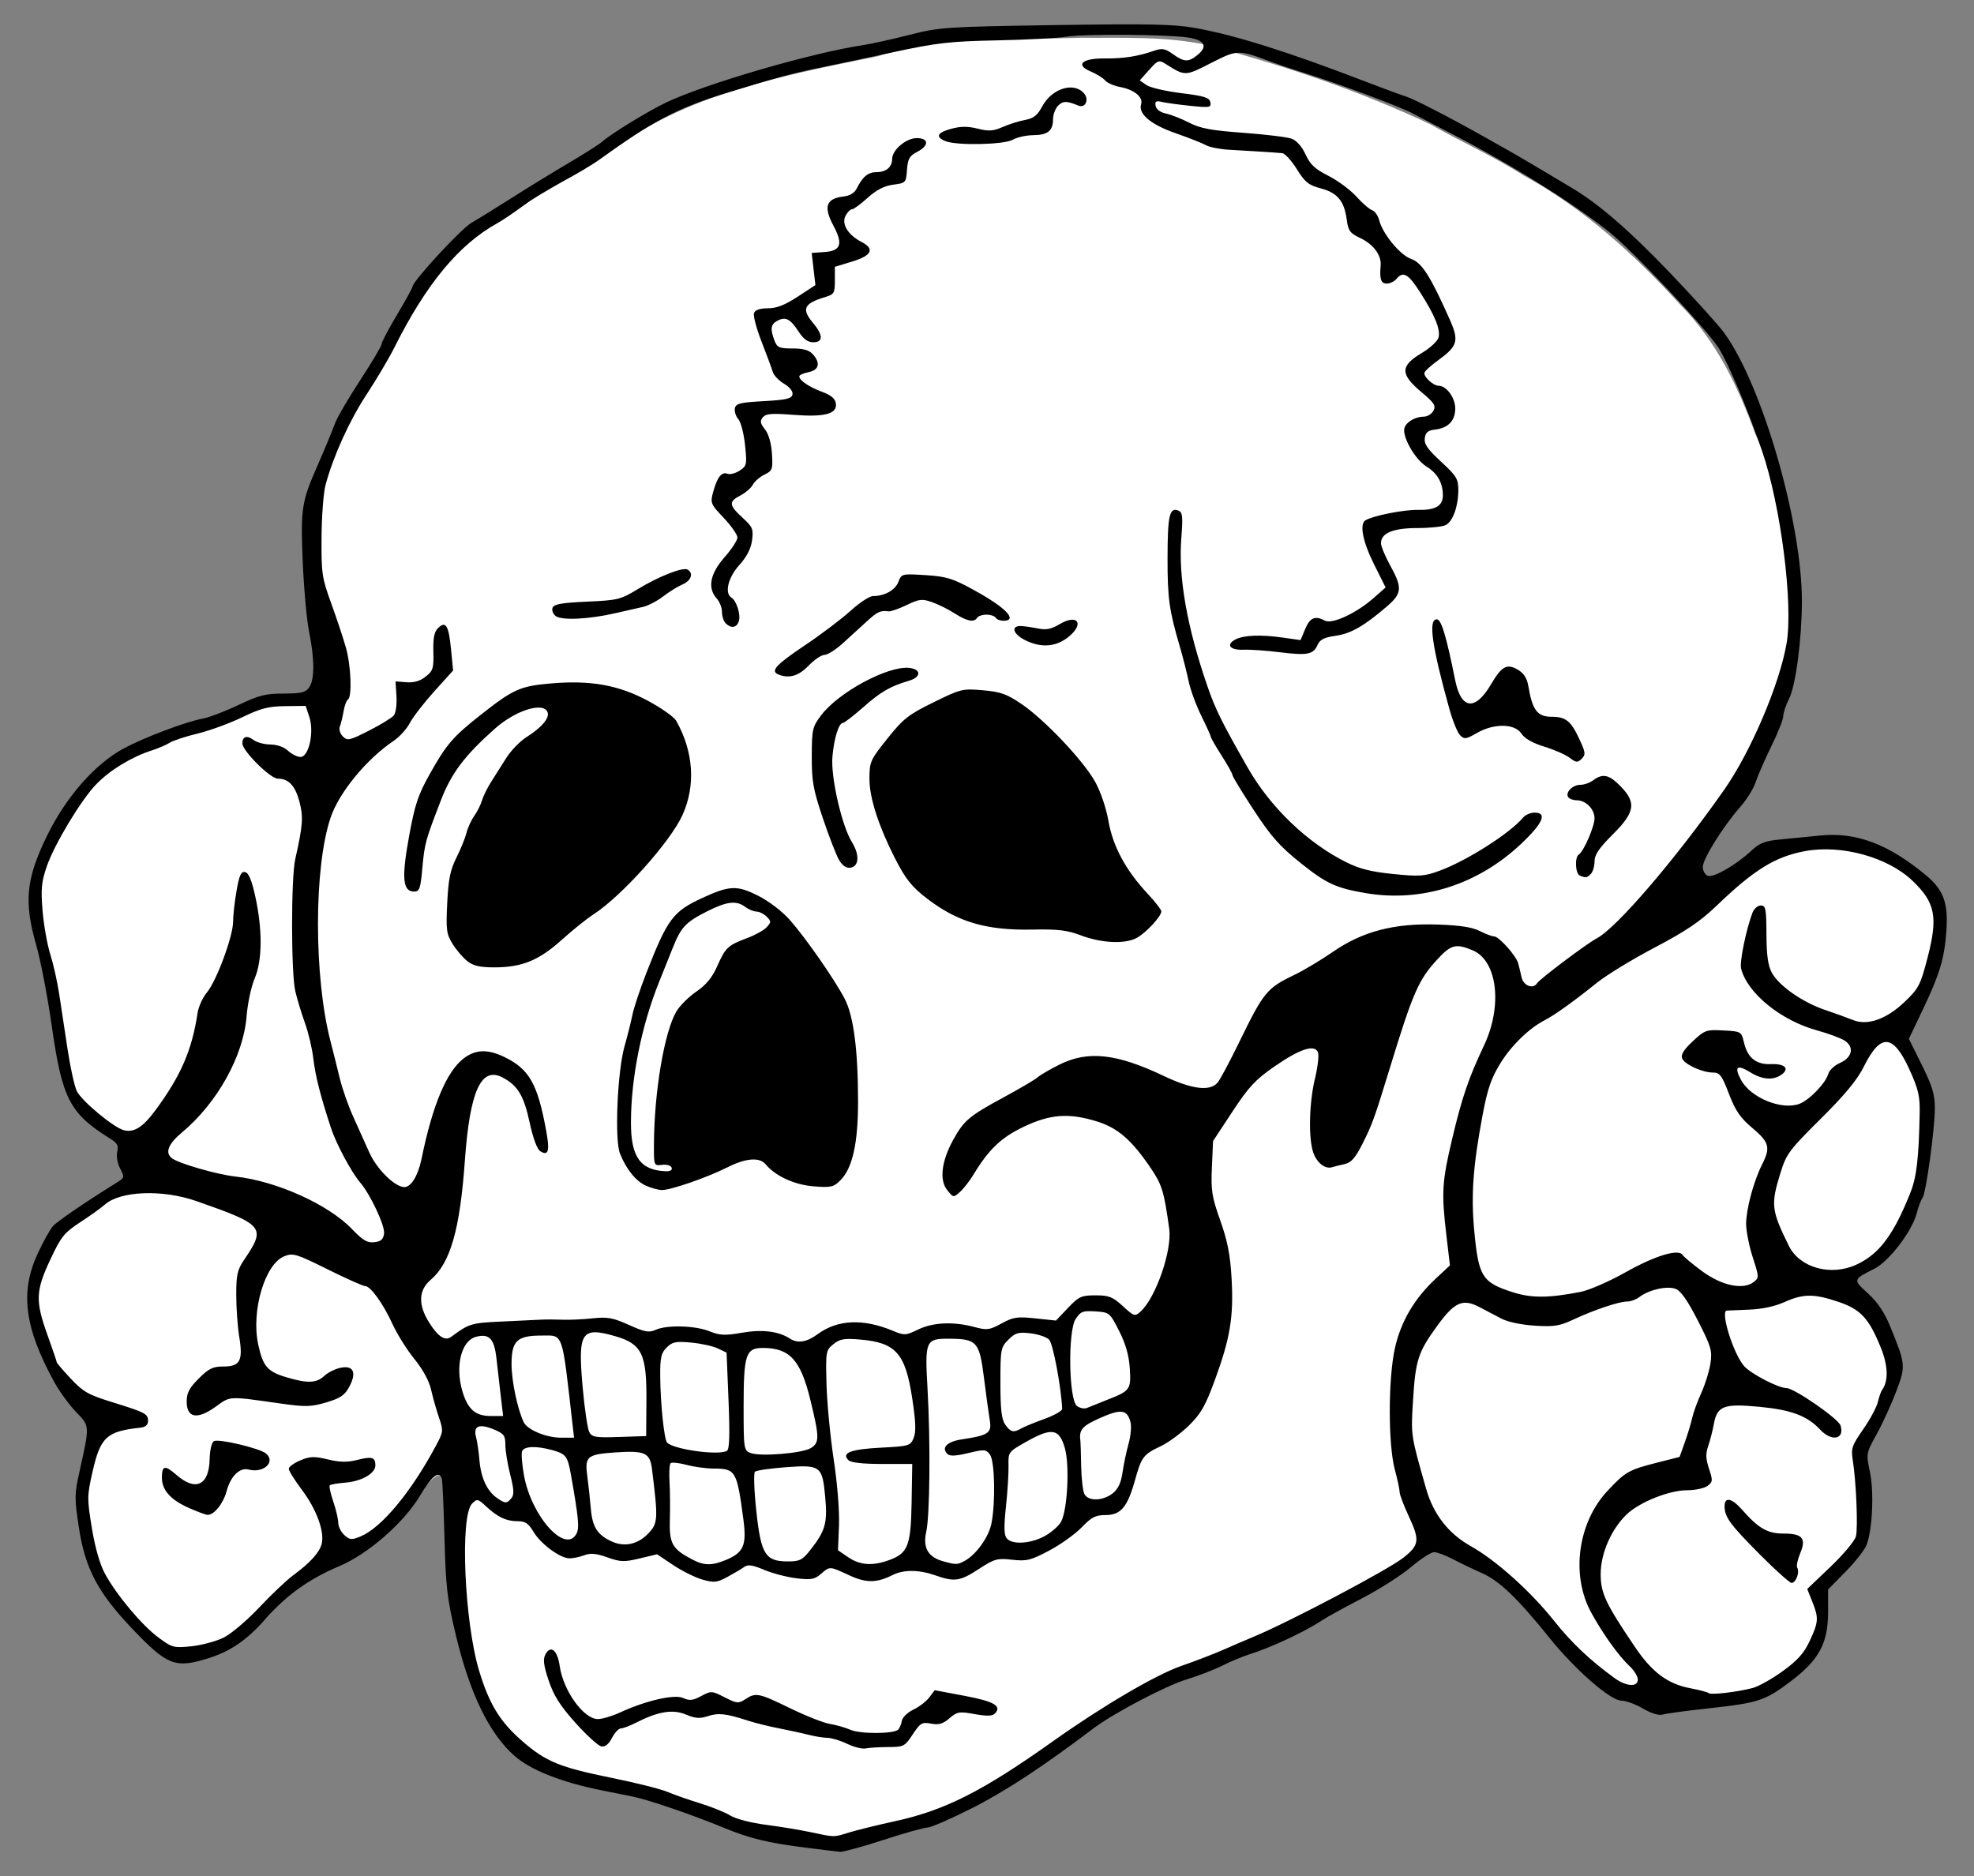
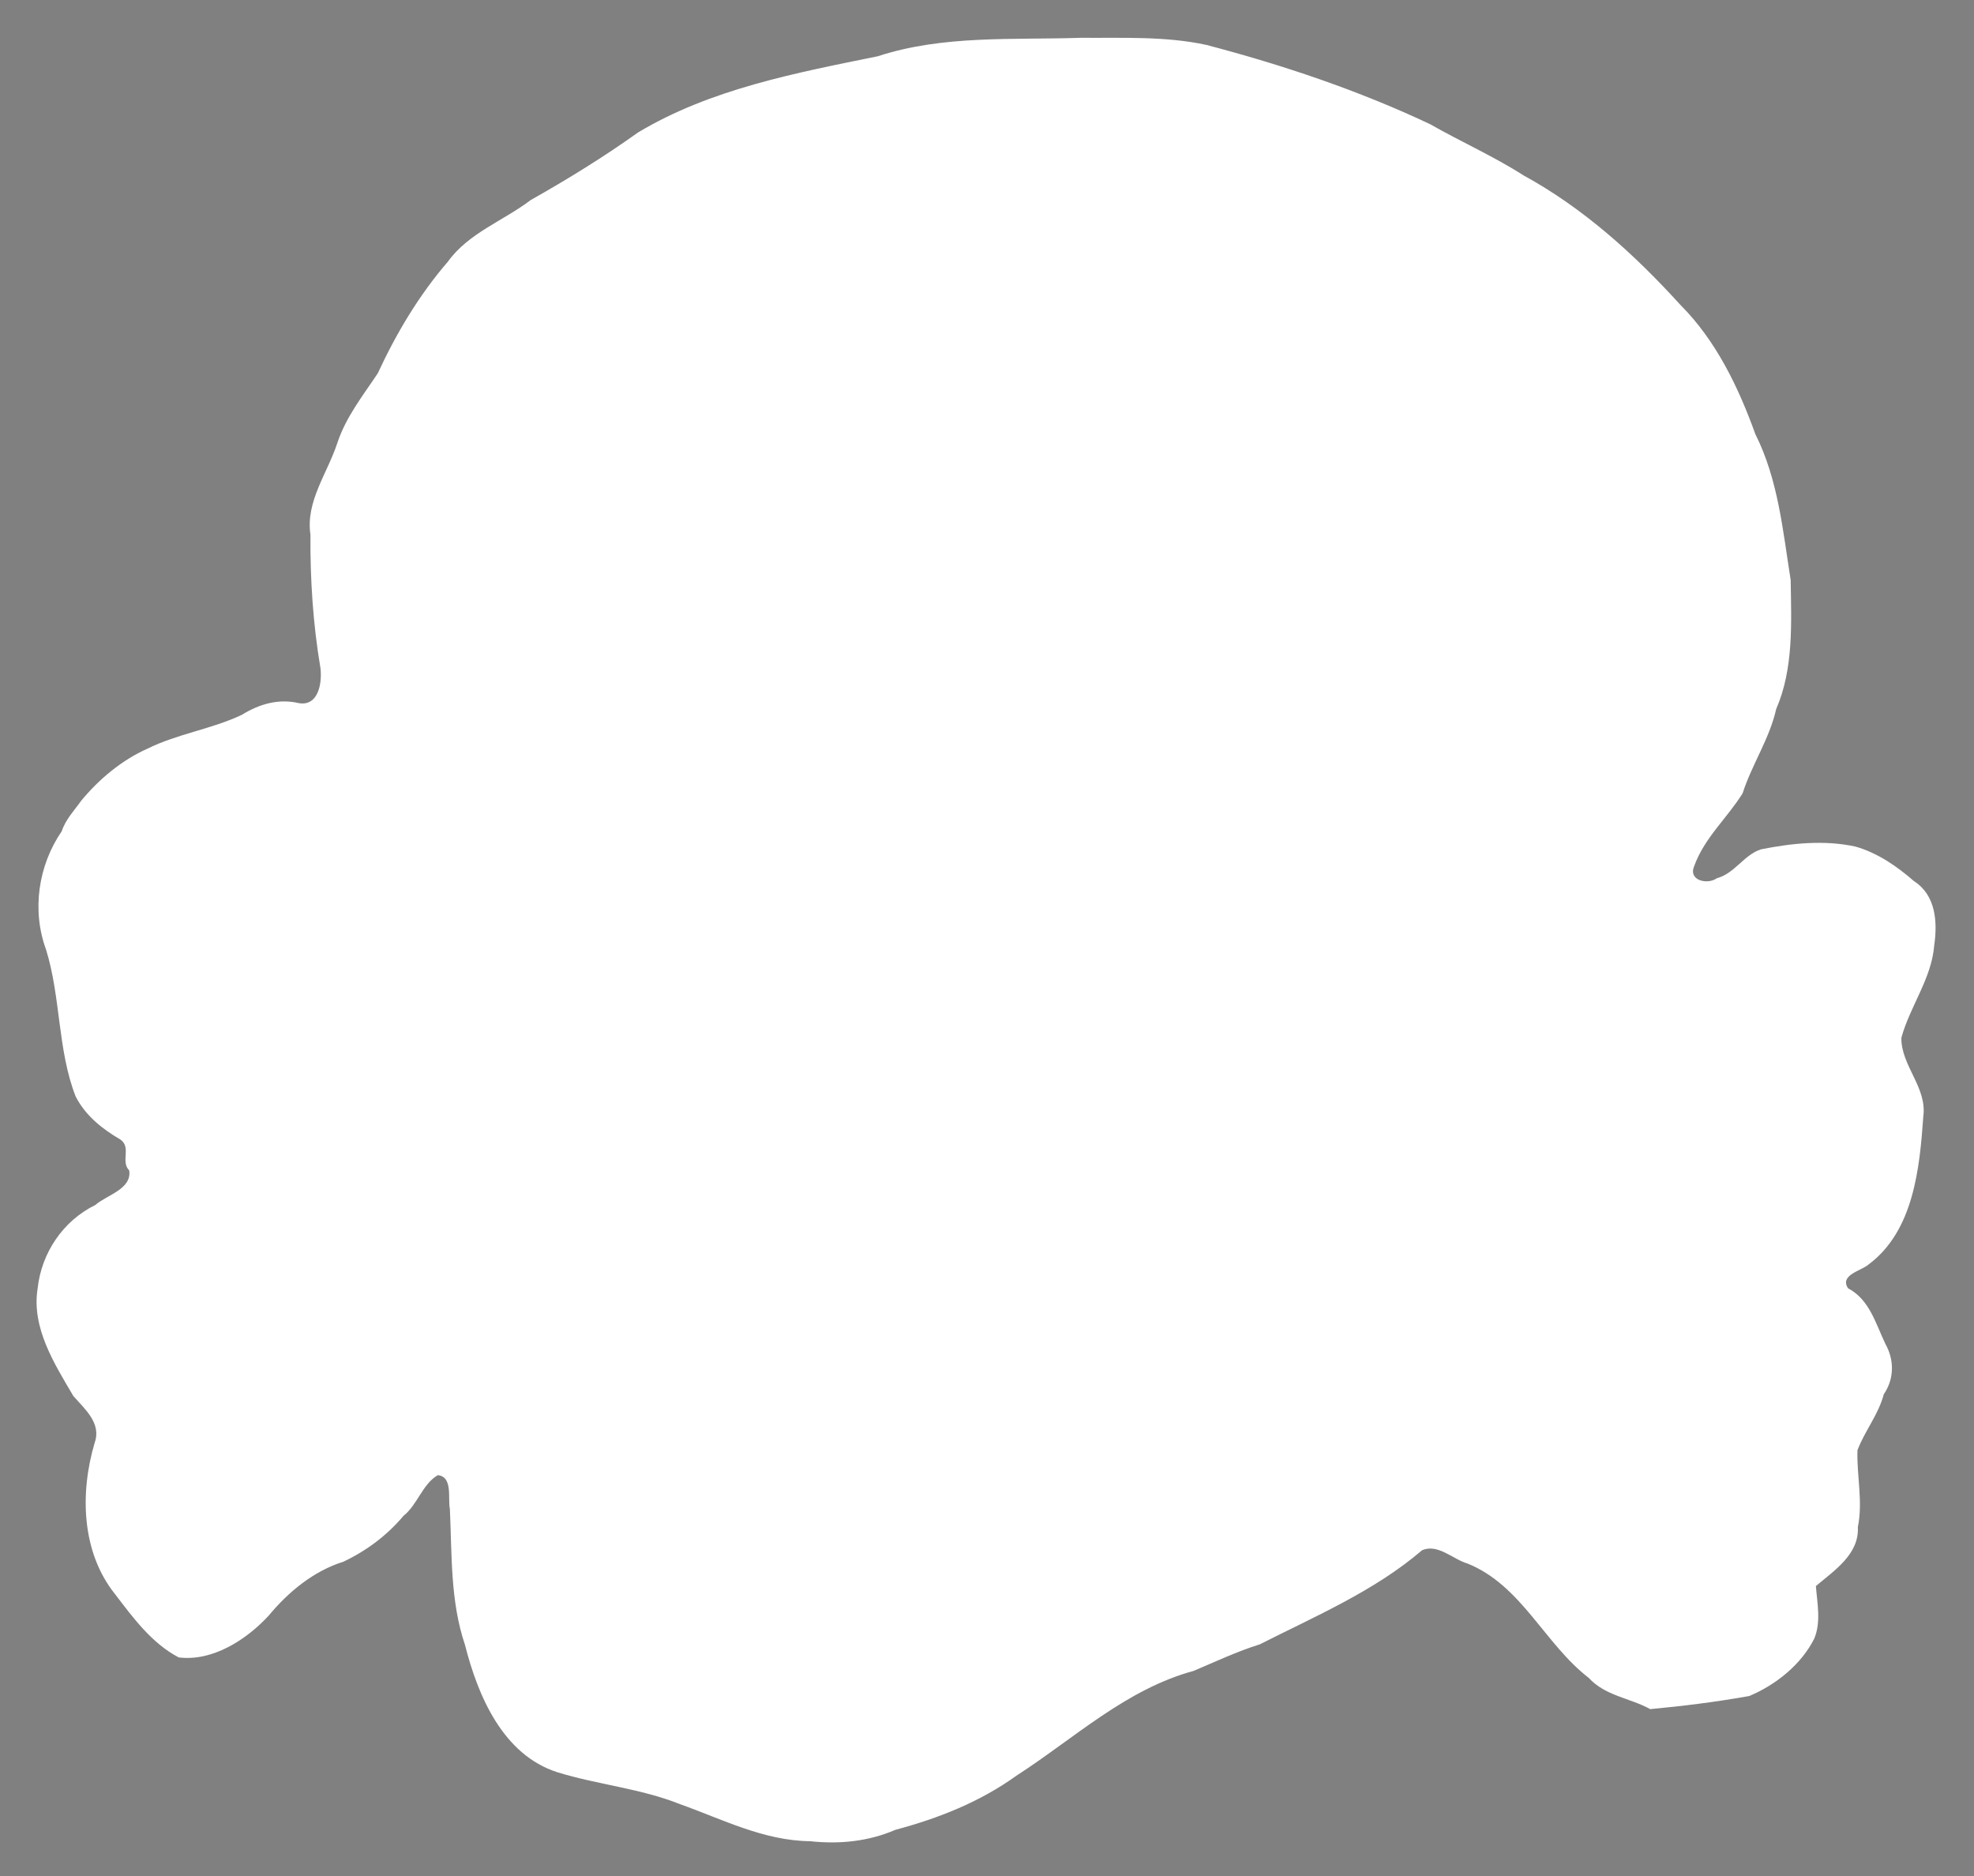
<svg xmlns="http://www.w3.org/2000/svg" xmlns:ns1="http://www.inkscape.org/namespaces/inkscape" xmlns:ns2="http://sodipodi.sourceforge.net/DTD/sodipodi-0.dtd" version="1.1" id="svg5253" ns1:output_extension="org.inkscape.output.svg.inkscape" ns1:version="0.46" ns2:docname="SS Totenkopf Sturmbannfahne.svg" ns2:version="0.32" x="0px" y="0px" viewBox="0 0 728.9 692.8" style="enable-background:new 0 0 728.9 692.8;" xml:space="preserve">
  <rect x="0" y="0" width="728.9" height="692.8" fill="#808080" stroke="none" />
  <style type="text/css">
	.st0{fill:#FFFFFF;}
</style>
  <g id="g2538" transform="matrix(9.507739e-2,0,0,9.507739e-2,1400.878,106.403)">
    <path id="path2521" class="st0" d="M-10536.5-972.3c-263.9,8.8-534.6-11.5-788.6,71.7c-318.9,64.9-649,127-931,295.9   c-133.9,95.7-273.5,181.6-416.8,262.5c-106.8,81.1-242.1,128.4-321.5,239.1c-112.2,129.7-201,279.2-272.5,433.8   c-58.3,87.6-123.8,169.5-157.4,271.6c-38.5,117.3-123.4,226.8-104.1,355.1c-1.3,174.2,10,347.2,38.7,517.4   c7.1,56.2-6.4,149.5-83.2,137.1c-78.7-18.8-154.4,3.3-221.6,45.1c-117,55.6-248.8,73.4-366.3,131.3   c-100.9,45-189.1,119-258.2,202.9c-26,36.9-59.9,71.3-75.5,118.3c-91,132.8-116.8,306.8-60.8,459.3   c57.7,185.8,44.4,389.4,114.9,570.4c38.1,74.8,103.9,126.8,173.9,167.5c43.7,30.6-0.2,86,34.2,119.8   c11.4,72.9-88.6,96.2-131.5,134.4c-125.6,61.4-209.2,186.2-224.1,323.8c-24.5,152.5,64.5,292.1,138.6,418   c43.9,50.5,110.4,105.4,82.7,182.3c-57.5,194.5-51.6,424.3,79.8,587.9c70.1,91.9,143,191,246.9,245.2   c131.4,16.3,262.6-68.6,348.9-161.9c76.9-92.9,175-173.8,290.7-209.9c90.5-43.2,168.7-101.6,233.6-178.4   c53.8-42.7,73.3-123.2,132.9-157.7c59.5,6,38.2,90.9,46.9,131.4c8.2,177.5,1.1,357.4,58.6,527.6c50.5,199.4,147.7,427.3,359,494.9   c155.2,48.1,322.6,62.6,476,123.8c165.8,59.2,325.8,142.1,505.6,144c113.5,12.3,226.5,1,331-44.2   c167.9-44.9,328.5-108.4,469.9-210.2c224.2-144.5,425.5-335.7,688.4-407.1c85.5-36.2,169.1-75.7,256.7-103   c215.2-109.1,445.3-206.9,630.4-365.5c61.1-27.1,120.9,35.9,177.2,51.8c209.4,84.9,298.8,311.9,470.2,443.9   c64.3,70.3,160.5,78,238.8,121.3c127.4-11.8,257.6-28.2,384.7-50.9c103.5-43.5,202-122.4,252.6-223.6c26.5-65,11.3-136.1,6-203.5   c71.9-60.7,168.6-123.4,163-229.1c20.4-99.9-4.8-199.8-1.5-298.5c28.2-74.9,81.4-137.8,102.2-217.3c41.1-59.6,41-133.4,6.7-194.7   c-37.9-78.7-61.8-173.1-145.3-216.7c-34.6-51.6,51.4-68.2,79.2-92.4c175.2-130.3,198.7-373,212.9-575.3   c15.3-112.6-86.6-197-85.2-305.3c33.4-122.8,117.9-230.3,127.7-360.1c13.1-89.9,5.9-194.2-78.5-248.2   c-66.2-57.8-140.9-109.4-226.4-134.1c-120.8-26.8-248.7-13.5-368.4,10.5c-66.5,21.7-101.1,93.3-171.2,112.3   c-36.5,25.9-111,8.6-88.2-46.2c39.4-110.5,128.8-187.8,188.5-283.9c35.6-111.2,104.8-212.3,130.3-327.1   c68-156.1,58.9-333.8,56.3-501.3c-30.5-192.2-48.6-390.5-137.1-566.3c-66.1-183.4-152.9-363.7-291.3-502.3   c-177.1-194.9-375.9-375.5-609.6-503.1c-115.8-74.1-242.3-130.1-362.4-198.6c-277-130.9-571.2-229.7-867.8-307.6   C-10205.8-979.1-10374.4-971.1-10536.5-972.3z" />
-     <path id="path2449" ns2:nodetypes="cssssssssssssssssssssssssssssssssssssssssssssssssssssssssssssssssssscccsssssssssscccssssssssssssssssssssccsssssssssscccsssssssssssscccsssssssssssssssssssscccsssssssssssssssccsssssssssssssssssssssssssscccsssssssccsscccsssssssssssssssssssssssssccssssssccssscccsssssssssssssssssccssssssssssssssssssssssssssssssssssssssssssssssssssssccssssssssccssssssscccccsssssssscccccsssssssssssccsssssccsssssccssssssccssssccssssssccsssssssccsssscccccssssccsssccccsssccccsssssssccsssccccssssssccsssscccssssssssssssssssssssssssssssssssssssscccsssssssssssssssssssssssssssssssssscccscccsssssssssssssssssssssssssssssssssssssssssssssssssssscccssscccssssssssssssssssssssssssssssccssssssssssssssccsssssssssssssssccssssssssssssssssssssssssccsssssssssssssccsssssssssssssssssssccssssssssssccssssssssssccsssssssssssssccssssssssssssssssssccssssccsssssssssssssssssscccccssssssssssssscccssssssssssssssssssssssssccssssssssccsssssssssssccssssssssssssssssssssssssssssssssssssssssssccsssssssccssssssssssssscccssssssssssssssssssssssssssc" d="   M-11605.8,6056.8c-148.5-18.9-215.8-35.3-318.4-77.6c-124.5-51.3-293-108.8-354.5-121.1c-29.7-5.9-83.8-16.8-120.2-24.1   c-155-31.1-275.6-79-337.7-134.1c-97.6-86.6-172.5-240.8-226.7-466.7c-34.3-142.7-39.5-187.4-44.5-378.2   c-3.1-119-7.8-223.1-10.4-231.3c-10.5-32.8-38.1-11.3-84.5,66.1c-63.6,106-200.9,225.9-313.3,273.7   c-118.1,50.1-204.5,111.7-284.4,202.6c-75.8,86.2-139.7,129.6-231.7,157.5c-122.4,37.1-153.5,24.6-287.7-116.2   c-133.8-140.3-183.5-234.2-207.7-392.3c-17.9-116.6-17.7-130,2.9-222.3c39.4-176.5,39.6-172.4-14.5-228.5   c-26.5-27.5-64.5-79.7-84.5-116.1c-115.5-210.8-133.3-348.9-64.3-498.1c21.3-46,47.9-94,59.3-106.8c17.2-19.3,125.5-93.2,252.1-172   c25.8-16,26.2-18.7,8.8-52.5c-10.5-20.3-15.3-48.1-11.1-64.8c5.8-23.2,0.4-33.5-26.8-50.4c-158.2-98.7-186.9-154-227.7-439.7   c-16.2-113.5-43.4-254.6-60.4-313.6c-47.8-166.3-39.4-254.2,40.2-419.2c74-153.3,188.3-283.8,301.3-344   c81-43.2,241-103.5,305.8-115.3c24.7-4.5,86.9-28.2,138.2-52.7c79.4-37.9,105.5-44.5,175.3-44.5c67.3,0,85.1-4.2,99.1-23.3   c21.8-29.7,21.8-109.7,0.1-217c-9.4-46.3-20.5-170.6-24.9-276.4c-8.2-201.9-4-228.8,57.6-368.9c27.1-61.6,51.3-119.9,68.8-165.9   c8.8-23.1,52.9-98.3,97.9-167.1c45.1-68.8,81.9-131,81.9-138.2c0-7.2,27-58.6,60.1-114.2c33-55.5,60.1-104.6,60.1-109   c0-20.7,188.9-225.5,229.1-248.4c24.9-14.2,95.8-58,157.5-97.3s160.8-100.1,220.3-135.1c59.5-34.9,118.1-72.2,130.3-82.9   c36.3-31.9,177.4-118.3,248.2-152c152.7-72.7,562.7-192.2,763.1-222.5c33-5,114.8-23,181.6-40.1c116.7-29.8,139.3-31.3,564.8-37.9   c365-5.7,461.3-3.7,545.4,11.3c152.8,27.2,359,91.9,654.9,205.8c72.7,28,145.7,54.9,162.2,59.8c29.5,8.8,170.2,81.2,300.4,154.5   c36.4,20.5,80.7,45.4,98.6,55.5c33.5,18.7,174.3,101.9,251.1,148.3C-8521-323.9-8403.9-222-8247-58   c92.5,96.7,186.4,200.7,208.7,231.2c148,202.4,303.1,738.6,302.2,1044.8c-0.4,147-24.1,326.1-49.9,377.1   c-12.4,24.5-22.5,54.8-22.5,67.2c0,12.4-21,65.4-46.6,117.6c-25.6,52.3-52.9,114.9-60.7,139.1c-7.8,24.2-34.7,67.5-59.9,96.1   c-66.7,75.8-145.3,201.8-145.3,232.9c0,14.8,8.7,30.2,19.4,34.4c22.2,8.5,110.9-42.7,169.6-97.8c31.9-30,52.2-37.7,114.2-43.6   c41.4-3.9,109.9-10.7,152-15c140.4-14.4,266.4,33.1,413.1,155.6c67.3,56.3,85.6,107.3,77.6,216.9c-7.6,104.8-25.8,165.7-89.4,299.2   l-56.1,117.8l50.4,101.7c40.6,81.9,50.4,114.4,50.4,167.2c0,81.7-34.3,332.1-47.8,348.5c-5.5,6.7-16,34.7-23.3,62.2   c-18.7,69.8-107.5,185.3-164.4,213.8c-83,41.5-83,41.8-24,95.6c37,33.8,63.9,73.6,85.8,127.3c60.7,148.4,61.2,153.7,23.7,253.2   c-18.5,49.1-52.5,123.5-75.5,165.2c-41.7,75.7-41.8,76.1-26.6,147.6c16.3,77,9.8,222.8-12.7,282.7c-7.1,19-43.8,65.8-81.4,104.1   l-68.4,69.5v86.7c0,122.1-34.7,186.6-144.9,269.9c-100.6,76-124.4,83.8-321.7,105.4c-84.8,9.3-164.4,20.1-176.9,24.1   c-13.6,4.3-43.8-5.1-75.2-23.5c-28.9-16.9-66.5-30.7-83.8-30.7c-42.6,0-181.8-121.6-281.2-245.5   c-121.5-151.6-192.5-219.6-260.2-249.7c-34.1-15.1-85.3-39.7-113.7-54.6c-28.4-14.9-61.1-27-72.6-27c-11.5,0-52,26.2-89.9,58.3   c-37.9,32.1-124.2,87-191.8,122.1c-67.5,35-136.3,72.8-152.8,84c-63.9,43.1-197.9,105.9-282.4,132.4   c-26.4,8.3-74.2,28.2-106.1,44.2c-31.9,16-94.1,40-138.2,53.4c-80.9,24.5-284.9,131.9-362.6,190.7   c-193.4,146.6-341.1,243.7-468.7,308.2c-82.6,41.8-161,76-174.2,76.1c-13.2,0.1-90.5,21.8-171.6,48.2   c-81.2,26.4-156.9,47.2-168.2,46.3C-11482.3,6072.1-11543,6064.8-11605.8,6056.8z M-11436.7,5998.1c29.3-9.1,110-29,179.4-44.1   c193.3-42.2,339.6-116.3,612.9-310.5c191.8-136.3,399.3-258.1,498-292.3c53.3-18.5,126.6-46.7,163-62.7c36.4-16.1,89.8-39,118.7-51   c138.8-57.7,519.9-258.8,580.6-306.5c61.9-48.5,64.6-68.2,22.3-158.8c-20.1-43.1-36.6-86.4-36.6-96.3c0-9.9-8.4-49.3-18.7-87.6   c-26.3-97.8-26-354.2,0.6-472.2c23.2-103.2,75.6-192.1,158.8-269.6l54.7-51l-13.6-115.1c-19.9-168.4-17.4-209.4,22.8-378.5   c37.9-159.6,63.2-233.8,123.4-361.2c72.7-154.1,51.6-328.8-44.7-369.1c-64.6-27-83.9-22-136.7,35.3   c-74,80.3-94.7,128.1-188.2,433.8c-55.8,182.4-65.1,208.2-102.6,282.4c-27.8,55.2-43.8,73.4-69.2,78.9c-18.1,4-40.1,9.5-48.9,12.2   c-26.8,8.4-59-16.6-73-56.6c-19.3-55.5-16.3-193,6.4-287.1c10.9-45,16.2-91,11.8-102.3c-12.5-32.5-69.6-14-169.1,54.8   c-73.6,50.9-99.9,79.1-163.1,175.2l-75.3,114.5l-4.5,102c-4,90.2-0.2,114.2,32.6,206.5c28.4,80.1,38.7,133,44,227   c8.3,147.3-5.7,231.1-65.6,394.2c-36.4,99.2-54,129.8-100.6,175.4c-31.1,30.4-80.3,66.4-109.3,80.1c-67.4,31.7-74.5,41.2-100,132.7   c-28.9,103.7-55,134.6-114.1,134.6c-38.7,0-54.6,8.1-92.4,47.5c-25.1,26.1-81.9,66.8-126.2,90.3c-72.1,38.2-87.3,42-144.1,35.7   c-58.3-6.5-68.8-3.5-129.2,35.9c-73.2,47.8-94.7,51-168.6,24.9c-63.5-22.4-123.5-23-165.8-1.7c-62.9,31.6-103.2,31.9-169.8,1   c-76.5-35.4-74.4-35.3-109.6-4.7c-24.2,21-38.1,23.4-95,16.6c-36.6-4.4-92.9-19.1-125.1-32.7c-46-19.4-62.7-21.7-78.1-10.8   c-10.8,7.7-40.1,25-65,38.5c-40.1,21.7-51.3,22.9-96.1,10.3c-27.9-7.9-79.1-33.2-113.8-56.4l-63-42.1l-67.7,16.2   c-60,14.4-74.3,13.9-125.2-4.2c-43.3-15.4-65.4-17.4-89.4-8.3c-17.5,6.7-43.4,12.1-57.5,12.1c-36.5,0-112.1-55.8-140.3-103.5   c-19.1-32.3-31.7-40.7-61.3-40.7c-44.2,0-77.8-15.8-123-58c-31.5-29.4-34.3-29.9-54.1-10.2c-47.6,47.5-29.8,460.8,28,650.9   c39,128.3,81,196.6,166.8,271.2c92.2,80.2,144.7,101.8,349.2,143.3c92.5,18.8,189.5,43.2,215.4,54.2c25.9,11,82.7,30.9,126.2,44.2   c43.5,13.3,96.1,34.6,116.9,47.3c21.6,13.2,81.1,28.7,138.2,36.1c55.1,7.1,132.7,19.9,172.4,28.3   C-11491.5,6017-11497.2,6017-11436.7,5998.1z M-11443.6,5653.8c-26.4-12.7-61-23.2-76.7-23.4c-15.8-0.2-48.2-5.3-72.1-11.5   c-23.9-6.1-75.9-17.5-115.6-25.2c-39.7-7.7-93.7-21.1-120.2-29.7c-85-27.9-115.8-31.4-156.4-18c-31.7,10.5-49.2,9.2-85.9-6.2   c-51-21.3-107.7-12-194,32c-23.9,12.2-50.3,22.1-58.6,22.1c-8.3,0-23.7,16.6-34.2,36.8c-12.6,24.4-26.5,35.5-41.2,33   c-12.2-2.1-57.5-43.2-100.7-91.5c-60.1-67.1-84.5-105.8-104.1-164.6c-19.7-59.1-22.6-82.4-12.6-101.1c20.4-38.2,46.7-16.9,55.5,45   c13.7,96.1,93.3,206.4,148.6,206c16.9-0.1,55.1-11.5,84.9-25.2c100.9-46.6,211.9-72.1,245.9-56.6c24.8,11.3,37.8,9.9,70.1-7.5   c38.7-20.8,41-20.7,91.1,4.8c47.5,24.3,53.6,24.8,80.1,7.5c41-26.9,51.6-24.7,174.5,35.1c60.8,29.6,130.2,57,154,60.8   c23.9,3.8,59.7,14,79.7,22.7c38.9,17,169.7,16.4,185.9-0.8c5.4-5.7,11.8-21.2,14.1-34.4s22.5-32.6,44.6-43   c22.2-10.5,49.9-31.7,61.6-47.2l21.3-28.2l116.6,21.9c115.2,21.7,145.8,39.9,116.4,69.3c-9.4,9.4-32.3,9.8-78.2,1.5   c-59.7-10.8-67.5-9.5-97.5,16.3c-25.3,21.8-41.3,26.4-71.4,20.8c-35.3-6.6-41.7-2.9-71.2,41.7c-31,46.9-35.1,49-95.3,49.2   c-34.6,0.1-73.7,2.5-87,5.3C-11384.7,5674.6-11417.1,5666.5-11443.6,5653.8z M-7928.5,5437.2c23.2-5.9,76.4-35.6,118.1-65.9   c57.9-42.1,82.7-69.9,104.8-117.5c34.4-73.9,35.3-88.6,9.7-152.7l-19.5-48.8l90.7-86.6c49.9-47.6,94.3-100.7,98.5-118   c8.4-33.8,0.9-213-12.3-295.4c-7.3-45.7-3.6-57,40.4-120.2c26.7-38.3,52.3-85.9,56.9-105.8c4.6-19.8,12.3-41.5,17.1-48.1   c24.8-34.4,22.7-94.1-6-164.5c-45.9-113-78.1-147.7-164.3-176.7c-94.7-32-136.6-31.8-209.7,1.1c-36.9,16.6-87.6,27.4-136.7,29.2   c-43,1.6-82.2,3.3-87.1,3.7c-26.2,2.3,26.1,169.4,67.5,215.7c27.3,30.5,133,85.2,165,85.4c29.7,0.2,201,118.8,209.3,145   c17.1,53.9-34.3,64.4-79.2,16.2c-50.2-53.8-111.8-76.8-236.6-88.7c-138.3-13.1-163.5-3.4-176.4,68.1c-4.5,25.2-14.3,63-21.6,84.1   c-10.4,29.6-9.7,49.7,3.1,88.5c15.2,46.2,14.8,51.5-6.1,66.8c-12.5,9.1-47.8,16.6-78.5,16.6c-69.6,0-184.7,45.8-234.8,93.5   c-60,57.1-101.4,151.9-101.4,232.1c0,74.1,19,114.5,133.7,283.9c66.3,98,126.6,142.9,214.3,159.5c35.6,6.8,67.8,15.3,71.5,19   C-8090.3,5464.5-7990.1,5453-7928.5,5437.2z M-7898.6,4919c-116.5-117.3-137.1-145.2-137.8-187.1c-0.6-38.6,27.4-33.6,67.5,12   c64.1,72.8,99.2,93.1,160.5,93.1c74.6,0,90.2,18.2,65.6,77c-10.2,24.3-15.3,49.5-11.3,55.9c10.5,17-5.7,59.6-22.2,58.7   C-7784.1,5028.2-7839.1,4978.9-7898.6,4919z M-8373.3,5404c0-12.1-14-35-31.1-51.1c-43.5-40.7-103.6-124.5-149.9-208.8   c-79.9-145.6-52.3-349.8,64-473.7c69.1-73.7,82-80.9,192.5-109l86.7-22l20.4-57.1c11.2-31.4,24.1-73.9,28.6-94.5   c4.5-20.6,20.5-64.5,35.5-97.5c15-33,31-84.6,35.4-114.5c7.3-49.2,2.6-65.2-49.1-166.3c-39.7-77.6-66.1-115.3-86.3-122.9   c-32.9-12.5-103.3,3.3-140.2,31.5c-12.8,9.8-34.5,17.8-48.1,17.8c-31.5-0.1-126.8,31.8-208.3,69.8c-54.4,25.3-75.9,28.7-151.1,23.9   c-51.4-3.3-104.7-14.6-128.9-27.4c-22.6-12-60.8-32-84.9-44.6c-65.4-34.2-96.9-20.3-164.4,72.8c-74.5,102.5-84.4,133.3-94,291.8   c-8.2,135.1-8.7,131.6,51.2,341.6c28.1,98.3,86.5,173.4,172.3,221.5c98.9,55.5,233.5,176.1,324.8,291.1   c67.2,84.6,137.7,151.4,234.5,222C-8417.9,5431.4-8373.3,5434.3-8373.3,5404z M-13866.2,5241.5c29.1-14.2,91.2-66.8,138.2-116.8   c47-50,106.9-106.8,133.3-126.2c65.6-48.3,101.6-88.1,110-121.9c11.7-46.5-20.2-133.8-75.8-207.8c-28.7-38.1-52.1-75.6-52.1-83.3   c0-7.7,20.1-22.4,44.7-32.7c38-15.9,54.1-16.4,107.2-3.7c46.7,11.2,75.5,11.7,113.8,2c57.6-14.6,70.7-10.7,70.7,21   c0,31.3-53.1,61.9-116.6,67.1c-29.9,2.4-57.1,7.1-60.4,10.4c-3.3,3.3,2.7,31.6,13.4,62.9c10.7,31.3,19.4,68.6,19.4,82.9   c0,14.3,10.7,35.7,23.7,47.5c21,19,28.2,19.6,62.6,5.4c81.5-33.8,195.5-170.6,292.2-350.9c29.9-55.7,30.3-59,12.3-112   c-10.2-30-23.9-78.7-30.5-108.1c-7.4-33-32.1-78.3-64.4-118c-28.8-35.4-66.8-95.9-84.5-134.4c-37.2-81.3-86-149.1-107.2-149.1   c-8.1,0-73.8-29.3-146-65.2c-121.4-60.3-133.9-64.1-167.8-50.6c-75.3,29.8-129.3,212.4-101.3,342.7   c18.3,85.2,35.9,105.5,110.9,127.7c80.7,24,115.5,22.6,145.9-5.9c14-13.1,42.6-27.3,63.7-31.5c50-10,62.8,19,32.8,74.6   c-17.5,32.5-34.5,43.9-89,60c-59.3,17.5-80.4,18-175.5,4.6c-208.1-29.5-195.1-30.1-253.9,12.1c-71.5,51.3-112.6,44.2-112.6-19.5   c0-34.2,9.7-53,46.7-89.9c39-39,54.7-46.7,95.7-46.7c65,0,76.9-22.3,61.6-115.7c-6.4-38.8-11.6-111.8-11.6-162.1   c-0.1-78.7,4.3-97.9,31.1-137.4c85.2-125.6,77.5-135-185.1-227c-132.9-46.6-297.4-40-357.4,14.2c-12.9,11.6-55,41.8-93.7,67.1   c-63.3,41.4-75,55.9-117.2,146c-57,121.6-58.4,160-10.7,293.1c19.8,55.3,36,102.8,36,105.7c0,2.8,24.5,31.4,54.5,63.4   c47.5,50.8,68,62.5,159.2,90.7c130.9,40.5,140.7,45.6,140.7,73.6c0,15.4-9.7,23.8-30,26c-131,14.1-154.9,36.3-185.6,171.4   c-21.2,93.2-21.3,104.2-2.6,218.3c12.5,76.3,31.1,141,51,177.6c45.3,83.2,142.7,199.5,207.4,247.5c53.3,39.6,59.5,41.2,128.1,34.2   C-13951.5,5270.7-13895.3,5255.7-13866.2,5241.5z M-14004.5,4735.7c-68.3-31-100.8-68.4-100.8-115.6c0-47.8,11.7-50.1,56.2-11.1   c74.8,65.7,127.2,40.7,129.2-61.5c0.7-33.9,7.7-64,16.2-69.3c17.2-10.6,177.8,27.2,202.5,47.8c39.2,32.5-9,77.6-66.8,62.5   c-34.8-9.1-70.1,25-85.7,82.9c-13.3,49.3-49.1,94.1-74.4,92.9C-13936.3,4763.9-13970.7,4751-14004.5,4735.7z M-11913.9,4939.1   c67.8-28.3,80.1-57,67-156.2c-25.1-189.8-30-198.3-115.5-198.3c-28.4,0-75.8-6.5-105.5-14.4c-29.6-7.9-57.5-10.8-61.8-6.4   c-4.4,4.4-6.3,36.6-4.2,71.5c2.1,34.9,2.7,101.7,1.3,148.3c-2.7,92.7,9.2,113.6,88.2,154.7   C-11999.2,4961.9-11968.8,4962.1-11913.9,4939.1z M-11282,4940.5c74.2-26.8,85.4-55.4,88.3-224.1l2.5-149.7h-116.5   c-77.2,0-121.6-5.1-131.6-15c-28-28,9.1-42.2,126.4-48.3c109.3-5.7,114.7-7.3,127.1-37.4c9.7-23.4,8.4-62-4.9-150.4   c-26.9-179.1-63.4-220.5-204.8-232.3c-60.2-5-77.1-2-102.1,18.4c-29.1,23.6-29.9,28.3-26.6,154.6c1.9,71.6,14.4,203.2,27.9,292.5   c14.3,94.5,22.9,202.1,20.6,257.7l-3.9,95.5l40.8,27.7C-11393.9,4960-11345.4,4963.4-11282,4940.5z M-10985.4,4941.8   c44.5-25.4,91.8-92.6,101.9-144.6c16.2-83.6,12.8-241.2-5.8-266.5c-15.4-21-21.2-21.5-84.5-6.3c-49.5,11.9-71.6,12.7-81.2,3.1   c-24.4-24.4-0.8-47.7,57-56.4c103.8-15.6,116.4-24.4,107.7-75.7c-4.1-24.7-14.3-99-22.6-165c-17.3-138.4-27.6-149.8-135.7-150.1   c-90.9-0.3-94,6.9-83.2,195.5c11.7,206.1,9.1,490.8-5,553.8c-13.8,61.4,6.3,97.9,62.8,114.2   C-11021.7,4958.9-11015.1,4958.8-10985.4,4941.8z M-11586.5,4900.2c57.9-73.7,66.4-104.1,57.4-203.5   c-11.1-122.6-17.4-127.4-153.5-117.3c-60.2,4.5-114,12.3-119.5,17.4c-5.5,5.1-3.2,73.3,5.2,151.5c18.1,169.8,35,196.9,122.5,196.9   C-11628,4945.2-11617.7,4940-11586.5,4900.2z M-12214.8,4835.1c36-38.6,36.9-55.4,12.9-248.1c-8-64.1-27.2-72.9-142.5-65.1   c-109.6,7.5-119.2,15.6-108.8,92.3c4.5,33.3,10.7,90.1,13.7,126.2c6,71.7,26,102.7,82.7,128   C-12307.3,4890.5-12255.1,4878.3-12214.8,4835.1z M-10674.7,4845.6c26.3-14.9,54.3-40,62.2-55.8c24.5-49.1,32.8-217.6,14.1-284.2   c-21.5-76.3-50.5-81.4-148.8-25.9c-71,40-71.4,40.6-70.1,93.7c0.7,29.4-3.8,101-10,159.2c-8.4,78.9-7.6,110.2,3.2,123.2   C-10802.8,4881.5-10729.2,4876.5-10674.7,4845.6z M-12495.4,4837.8c12.1-22.5,8.5-60.8-21.4-229.5c-12.8-72.1-19.2-80.6-71.8-95.2   c-62.2-17.3-110.3-15.6-117.9,4.2c-3.5,9.2-0.3,51.1,7.3,93.1C-12670.7,4769.8-12538.2,4917.7-12495.4,4837.8z M-12748,4699.6   c11.2-13.5,10.2-33.5-4.5-91.1c-10.4-40.6-18.9-92.6-18.9-115.5c0-36.6-5.4-43.9-43.5-59.9c-57.9-24.2-81.9-14.5-70.5,28.5   c4.8,18.1,10.8,59,13.4,90.9c5.5,67.4,29.3,119.1,67.1,145.6C-12771.9,4721.2-12766.1,4721.4-12748,4699.6z M-10413.1,4681.1   c21.5-16.9,32.6-40.4,38.5-81.1c4.5-31.5,15.1-81.6,23.4-111.4c8.4-29.7,11.9-67.1,7.9-83c-12.7-50.4-36.3-54-117.9-17.7   c-71.1,31.6-83.2,46-76.8,91c0.7,4.6,1.9,47.9,2.8,96.1c0.9,48.3,6.6,97.3,12.7,108.8   C-10507.6,4712.2-10450.9,4710.8-10413.1,4681.1z M-11584.8,4504.9c33.8-21.1,33.5-41.3-2.5-188.7   c-37.6-153.8-80.2-200.1-184.2-200.1c-66.3,0-74.6,25.4-74.6,229.3c0,163.1,0.8,168.4,27,178.7   C-11781.6,4538.8-11617.6,4525.4-11584.8,4504.9z M-11910.7,4515.4c9.7-6.3,11.4-62.3,6-195l-7.6-186.1l-34.3-16.4   c-18.9-9-65.5-19.2-103.6-22.7c-59.6-5.4-72.9-2.7-94.9,19.3c-21.5,21.5-25.5,39.4-24.9,112.7c0.7,104.9,15.4,245.3,26.8,256.7   C-12116.1,4511-11940.5,4534.8-11910.7,4515.4z M-12510.5,4413.5c-41.9-366.8-34.5-345.5-119.8-345.5   c-95.7,0-117.1,20.2-117.1,110.8c0,65.1,23,174.9,47.3,225.7c14.1,29.4,87.1,60,143.2,60.1l52.3,0L-12510.5,4413.5z    M-12223.6,4320.3c1.4-181.3-17.8-220.4-122.6-250.3c-130.9-37.3-144.4-15.5-124.8,201.2c7.4,82.3,18.9,159.6,25.5,171.9   c10.5,19.6,24.8,21.9,116.4,18.8l104.5-3.5L-12223.6,4320.3z M-10767.5,4428.6c11.5-6.6,52-23.2,90-36.9   c38-13.7,68.8-31.3,68.5-39.1c-3.4-82.9-35.5-253.7-50.5-268.7c-10.2-10.2-43-21.3-72.9-24.7c-46.9-5.3-58.7-1.9-85.4,24.8   c-29.6,29.6-31,36.8-31,167c0,103.7,4.5,142.4,18.7,162.8C-10809.2,4443.5-10798.1,4446.1-10767.5,4428.6z M-12789,4305.3   c-4.9-41.3-12.4-107-16.7-146c-8.7-79.1-27.4-99.6-78.9-86.7c-57.9,14.5-82.9,114.3-53.3,212.9c20.6,68.8,50.4,94.9,108.5,94.9   h49.3L-12789,4305.3z M-10434.2,4317.7c89.8-35.2,93.3-40.1,87.8-123.1c-3.3-50.1-16.1-94.9-41.5-144.7   c-36.1-71-37.6-72.2-91.9-75.7c-49-3.2-57.6,0.1-76.9,29.6c-30.7,47-26.6,314.1,5.2,337.8c11.3,8.4,28.8,11.8,38.9,7.5   C-10502.5,4344.8-10467.2,4330.7-10434.2,4317.7z M-11558.7,4062.7c77.4-57.1,177-61.4,293.5-12.7c43.4,18.1,48.7,17.8,96.8-5.4   c57.8-28,136.9-31.6,217.7-10c49.9,13.4,59,12.2,106.3-13.6c45.7-25,60.9-27.2,131.5-19.7l79.8,8.5l46.6-49c42.5-44.6,52-49,107-49   c52.3,0,66.6,5.7,106.2,41.9c43.9,40.2,46.7,41.1,68.9,21c59-53.3,122.8-237.6,111.2-321.2c-20.6-148.5-27.9-171.8-75.2-240.9   c-72.2-105.5-125.3-151.1-204.6-175.9c-109-34-181.3-29-284.2,19.9c-88.7,42.1-136.5,87.6-196.9,187.3   c-14.3,23.6-37.5,53.3-51.5,66c-25.3,22.9-25.8,22.9-49.7-6.7c-31-38.3-22.8-110.8,21.9-193c42-77.1,62.3-94.4,196.2-166.9   c62.5-33.8,122-68.8,132.2-77.8c10.2-9,48.3-31.3,84.7-49.5c110.6-55.6,222.3-43.7,405.3,43.5c109.8,52.3,180,61,209.6,26.1   c9.8-11.6,46.7-80.5,82.1-153.2c96.7-198.8,108.8-213.6,215.8-265c36.1-17.3,103.7-57.8,150.2-89.8   c115.9-79.9,237.6-111.5,407-105.9c86.2,2.9,134.2,10.3,163.1,25.1c22.5,11.6,47.6,21,55.8,21c18.5,0,85.3,74.7,93.4,104.4   c3.3,12,9.3,36.7,13.3,54.9c7.2,32.4,45.1,46.7,59.9,22.7c10-16.3,193.3-154.2,231.3-174c77.2-40.4,303.8-304.3,494.9-576.5   c103.5-147.4,215.6-410,243-569.6c26.3-153.1-22.6-536-95.6-748.5c-56.1-163.2-130.1-338.4-168.4-398.8   c-46.3-73-331.9-376.1-423.5-449.4c-140-112-375.4-259.2-605.1-378.2c-59.5-30.8-129.8-67.6-156.2-81.8   c-51.6-27.6-283.2-114.3-420.6-157.5c-46.3-14.5-103-33.5-126.2-42.2c-135-50.5-135.6-50.5-239.6,2.4   c-101.7,51.8-99.9,51.8-177.6,2.8c-24.6-15.5-29.4-13.6-62.9,23.9l-36.3,40.7l25.7,18c14.1,9.9,74.8,24.1,134.9,31.5   c90.4,11.2,110,17.3,113.5,35.6c3.9,20.4-2.2,21.5-78,13.7c-45.3-4.6-95-11.5-110.5-15.1c-22.7-5.4-27.4-2.4-24,15.5   c2.6,13.3,18.6,25.2,40.2,29.7c19.8,4.1,60.3,20.1,90.1,35.4c43.2,22.3,85.5,30.2,210.3,39.3c85.9,6.3,170.3,16.6,187.5,22.9   c19.4,7.1,40,30.4,54.1,61.1c17.9,39,36.9,56.8,88.8,83.1c36.4,18.4,85,54.4,108.2,80.1c23.1,25.6,50.8,49.7,61.5,53.4   c10.7,3.7,23.1,21.3,27.6,39c13.4,53.2,81.7,135.9,124.5,150.6c41.1,14.1,74.7,66.8,148.8,233.5c37.8,85.1,32.2,104.4-47,161.7   c-28.1,20.3-51.1,41.9-51.1,48c0,17.1,35.7,48.9,54.9,48.9c31,0,65.2,46.3,65.2,88.3c0,47.5-27.5,76.3-78.1,82   c-27.6,3.1-37,10.8-40.2,33.3c-3.2,22.8,10.8,43.1,63.1,91.3c60.1,55.5,67.2,67.2,67.2,110.1c0,62.6-20.9,121.2-48.5,136   c-12.1,6.5-61.7,11.8-110.2,11.8c-94.6,0-141.7,19.6-141.7,58.8c0,11.8,16.1,50.7,35.8,86.4c48,87,46.2,108.7-13.1,159.5   c-89.4,76.6-139.8,105.3-198.8,113.7c-44.4,6.3-61.1,14.7-70.1,35.3c-16.5,37.6-39.5,42-147,28.6c-51.4-6.4-114.6-10.8-140.4-9.7   c-52.6,2.2-70.1-19.3-32.2-39.6c31.9-17.1,98.5-19.8,184.3-7.6l69.1,9.8l18.2-43.4c18.4-44.1,38.5-52.5,76.6-32.1   c27.6,14.7,121.8-28.8,187.5-86.7l48.1-42.3l-45.1-90.2c-43.9-88-57.1-155.8-33.2-170.6c28.8-17.8,149.1-41.6,204.1-40.4   c67.5,1.5,96.5-15.5,96.5-56.5c0-48.7-21.1-85.7-64-112.2c-45.3-28-96.7-119.9-84.6-151.3c8.9-23.2,42.8-42.2,75.3-42.2   c13.4,0,29.9-10.4,36.7-23c10.5-19.5,3.3-30.6-47.6-73.2c-81.8-68.5-81.6-100.9,0.8-149.9c33.3-19.7,63.2-47.3,66.7-61.4   c7.9-31.6-14.4-86.2-72-176.2c-45.6-71.1-65.6-82.3-91.6-51.1c-8.2,9.9-25.1,18-37.5,18c-22.7,0-28.5-17.1-23.8-70.2   c3.6-40.2-28.3-82.7-80.2-107.1c-38.6-18.2-45.7-27.9-51.4-70.5c-9.8-73-35.7-104.5-100.5-121.8c-48-12.8-61.7-23.8-93.6-75   c-20.5-33-45.9-60.8-56.5-61.9c-24.3-2.4-119.5-8.5-205.5-13.2c-36.4-2-76.9-9.9-90.1-17.5c-13.2-7.6-66.2-28.6-117.7-46.5   c-97.3-33.9-146.6-75.3-134.7-113c8.7-27.3-26.6-56.4-80.6-66.5c-24.6-4.6-51.2-16.1-59.1-25.7c-8-9.6-33.2-25.3-56-34.8   c-61.9-25.9-33.7-51.8,55.3-50.7c71.4,0.8,126.6-7.8,190.1-29.6c32-11,43-9,74,13c44.5,31.7,60.6,31.9,97.1,1.5   c39.2-32.7,25.1-56.5-39.2-66.2c-82.5-12.4-401.8-14.6-470.4-3.2c-33.3,5.5-155,12-270.4,14.3c-185.1,3.8-233.1,9.3-408,46.9   c-109.1,23.4-241.5,51.4-294.4,62.2c-93.2,19-159,37-360.5,98.8c-176.6,54.1-279.8,108.8-481.5,255.1   c-26.9,19.5-90.6,57.4-141.6,84.3c-51,26.8-120.9,69.8-155.4,95.6c-34.5,25.7-78.9,55.7-98.8,66.7   c-150.4,83.1-276.9,235.9-401.2,484.2c-20.6,41.1-68.7,122.4-107,180.7c-67.1,102.1-129,238.4-159.7,351.4   c-8.1,29.7-15.2,121.7-15.7,204.3c-1,140.9,1.4,156.9,38.3,258.4c21.6,59.5,47.2,136.8,56.9,171.8c19.4,69.8,23.7,189.5,7.3,199.7   c-5.7,3.5-13.4,24.1-17,45.8c-3.6,21.6-10.1,48.1-14.3,58.8c-4.4,11,0.7,27.9,11.6,38.8c17.7,17.7,26,15.8,101.5-22.6   c45.2-23,88.5-49.5,96.3-58.9c7.8-9.4,12.4-42.6,10.4-74.7l-3.7-57.7l42.5,3.4c28.9,2.3,52.8-4.6,74.5-21.7   c28.8-22.6,31.8-32.4,30-96.8c-1.4-52,3.3-77,17.5-91.1c30.3-30.3,41.9-12,50.9,79.3l8.3,84.5l-73,81c-40.2,44.6-83,100-95.1,123.1   c-12.1,23.1-40.4,54.4-62.9,69.4c-105.2,70.6-211.5,199.9-244.7,297.8c-65.5,192.8-65.5,620.2-0.1,870.5c9.5,36.4,25.2,99.3,35,140   c9.7,40.6,33.3,108.2,52.3,150.2c19,42,47.5,105.2,63.2,140.4c28.7,64.5,99.5,134.2,136.1,134.2c26,0,53.3-45,66.4-109   c42.8-209.8,97.5-340.2,164.3-391.2c45.4-34.6,92.9-36.3,156.5-5.6c97.6,47.1,129.7,103.5,163.4,286.3   c14.7,79.7,8.8,100.1-23.2,79.9c-12-7.6-28.1-51.5-41.3-112.7c-22.2-103.4-46.7-143.6-106.1-174.1c-82.6-42.5-126,54.4-145.2,324.1   c-19,267.4-56.4,397.4-132.9,462.6c-47.3,40.3-49.2,97-5.6,166.1c34.8,55.1,61.9,72.6,85.4,55.1c69-51.2,77.7-53.9,193.8-59.3   c65.3-3,134.9-6.4,154.7-7.4c19.8-1,57.7-0.9,84.1,0.2c26.4,1.1,78.8-1.3,116.3-5.3c58.1-6.2,79.1-2.5,141.5,25.6   c61.8,27.8,78,30.7,103.6,19.1c43.6-19.9,152.9-17,209,5.5c40.7,16.3,60.3,17.2,126.7,5.6c78.2-13.6,142.5-5.7,186.1,23   C-11636.1,4099.4-11600.7,4093.7-11558.7,4062.7z M-12224.7,3486.3c-39.3-17.4-76.5-63.1-101.4-124.6   c-21.6-53.3-10.4-319.2,17.5-417.3c11.3-39.7,25.1-94.5,30.6-121.9s29.8-100.3,53.9-162.1c82.6-211.5,103.7-239.7,219.1-292.7   c104.6-48.1,133.6-49.1,215.6-7.7c42,21.2,93.5,60.6,123.1,94.2c61.8,70.1,172.9,229.8,212.4,305.3   c34.9,66.7,52.1,198.4,52.2,399.5c0.1,162-21.6,258.9-68.4,305.8c-26.8,26.8-36.7,29.1-104.5,23.6c-74.5-6-148.1-39.9-186.1-85.6   c-23.7-28.5-77.4-24.2-149,12.1c-76.8,38.9-220.2,88.6-254.1,87.9C-12177.4,3502.5-12204.8,3495.1-12224.7,3486.3z    M-12125.6,3416.1c-2.8-8.4-19.1-13.3-37.1-11.2c-31.9,3.9-32,3.7-31.7-78.1c0.8-204.4,40.2-437.8,87.4-518   c12.8-21.7,47.5-56.2,77.2-76.6c38.5-26.5,61.9-55,81.4-99.2c32-72.3,40.9-80.6,116.5-108.9c31.1-11.6,65.1-30.7,75.7-42.3   c17.6-19.4,17.5-22.8-0.3-40.7c-10.7-10.7-28.5-19.6-39.6-19.8c-11.1-0.2-30.7-8.3-43.5-18c-34.4-26-71.4-21.7-148.3,17.1   c-84.3,42.6-101.7,61.4-134.9,145.5c-14.4,36.4-37.1,93.1-50.5,126.2c-68.9,169.8-109.9,373-110.4,547.4   c-0.4,134.7,36.1,186.2,134.9,190.4C-12131.1,3430.6-12122.4,3425.4-12125.6,3416.1z M-12919.2,2613.8   c-16.9-13.3-42.7-43.5-57.3-67c-23.8-38.5-25.9-54.5-20.7-159c4.5-92.5,11.9-128.5,35.9-176.3c16.6-33,34-76,38.7-95.4   c4.7-19.4,18.3-49.2,30.2-66.1c11.9-16.9,25.6-44.3,30.4-60.8c4.8-16.5,20.8-49,35.6-72.1s41.3-65,59-93.1   c17.7-28,52.4-63.8,77.1-79.6c60.3-38.3,91.4-74.9,82.8-97.3c-16-41.6-123.9-7.8-204.8,64c-116.5,103.6-168.4,172.1-208.4,275.5   c-61.3,158.3-64.4,169.8-73.2,266.9c-7.1,79-11.1,90.1-31.9,90.1c-44.3,0-49.2-52.1-19.9-213c23-126,34.9-161.9,82-245.8   c63.1-112.5,89-142.7,194.8-226.2c127.9-100.9,154.3-112.9,272.7-123.2c155.9-13.6,264.9,6,380.4,68.3   c51.2,27.6,99.8,62.1,107.9,76.6c67.6,119.8,76.4,251.5,24.3,366.2c-47.4,104.3-236,314.8-345.5,385.6   c-26.4,17.1-82.2,61.9-124,99.6c-87.8,79.2-154.2,106.3-261.1,106.3C-12870.4,2638-12895.8,2632.1-12919.2,2613.8z    M-10536.3,2513.7c-53.2-20.1-89.5-24.5-186.3-22.5c-180.6,3.8-291.7-28.8-411.4-120.6c-59.3-45.4-83.9-76.6-125.8-159.2   c-62.6-123.3-97.6-232.6-97.6-304.8c0-67.2,2.8-73.5,69.5-157c61.9-77.6,81.4-92.9,179.3-141c106.2-52.2,112.5-53.8,191.8-46.8   c69,6,92.9,14.5,150.2,53.5c90.2,61.4,239.7,219.3,285.6,301.8c21.4,38.5,43.1,102.1,51.8,152.5c17.2,98.4,67.3,191.5,151.8,281.9   c29.5,31.5,53.6,62.5,53.6,68.9c0,19.8-61.2,85.5-97,104C-10367.1,2548.2-10456.6,2543.8-10536.3,2513.7z M-9430.8,2349.5   c-114.8-19.6-152.4-37-251-115.9c-82.3-65.8-115.8-103.7-183.2-206.6c-45.4-69.3-82.5-130.4-82.5-135.8c0-5.4-18.9-39.3-42.1-75.5   c-23.1-36.2-42.1-69-42.1-73s-16.5-40.6-36.7-81.3s-42.4-101.3-49.3-134.5c-6.9-33.3-22.1-92.9-33.7-132.6   c-42.1-143.3-48.5-189.2-48.3-345.7c0.2-165.1,7.5-197.9,41.3-185c17.2,6.6,18.8,21.1,12.2,106.9   c-11.9,152.8,21.8,344.4,100.8,573.9c31.3,91,55.4,139.8,157.3,318.4c87.6,153.6,231.4,291.6,382.4,366.9   c51.7,25.8,97.6,37.3,183,45.8c102.2,10.2,120.9,8.9,180.3-13.1c106.4-39.3,273.3-145.6,323.6-206.2c8.8-10.6,28.8-19.2,44.5-19.2   c50.5,0,32.6,41.4-52.7,121.7C-8995.6,2317.6-9214.2,2386.6-9430.8,2349.5z M-8598.6,2281.5c-17.3-7-20.5-71.4-4-81.5   c18.9-11.7,61.1-108.9,61.1-140.8c0-36-33.8-70.2-69.3-70.2c-14,0-28.9-5.6-33.1-12.5c-11.5-18.6,17.5-47.5,47.6-47.5   c14.5,0,36.8-7.9,49.6-17.6c33.2-25.1,57.4-22.5,92.2,9.7c77.7,72,74.9,109.8-14.8,199.2c-54.4,54.3-72.1,80.3-72.1,106.1   c0,18.8-6.5,40.7-14.4,48.7C-8571.3,2290.5-8575.1,2291-8598.6,2281.5z M-11475.5,2220.9c-10.8-18.4-39.1-91.4-62.9-162.2   c-37.6-111.8-43.3-143.4-43-240.3c0.3-105.3,2.4-114.4,36.6-159.7c67.1-88.9,258-191.9,340.7-183.9c48.1,4.7,48.7,35.6,0.9,49.8   c-73.6,21.8-109.9,42.7-177.9,102.7c-38.4,33.8-74.2,61.5-79.7,61.5c-15.9,0-34.6,61.1-40.5,132.2c-6.5,79.2,36.5,266.9,75.5,330.1   c31,50.1,28.3,95-5.9,99.9C-11447.6,2253.2-11462.5,2243-11475.5,2220.9z M-8638.5,1823.7c-16.1-12.1-60.4-31.5-98.4-43.1   c-44.9-13.7-76-31.5-88.5-50.5c-25.9-39.5-106.4-40.6-172.9-2.3c-42,24.2-48.9,25.1-65.2,8.8c-10-10-28.7-56-41.6-102.1   c-68.1-244.7-82.7-348.3-49.2-348.3c17.8,0,36.4,61.7,71.9,237.4c22.9,113.6,77.8,119.4,139.2,14.7c41.1-70.1,61.7-81.3,104.1-56.3   c22.8,13.5,35.4,32.9,40.3,62.1c16,95.2,35.1,120.6,90.8,120.6c54.1,0,74.7,16.2,106.2,83.6c25.6,54.6,26.7,63.3,10.6,79.4   C-8607.3,1843.7-8612.5,1843.3-8638.5,1823.7z M-11710.9,1500.5c-32.4-13.1-10.5-37.3,101.3-112.3c64-42.9,144.5-103.7,178.9-135.1   c34.4-31.4,73.6-57.1,87.1-57.1c45.1,0,86.5-23.3,98.7-55.4c11.9-31.3,13.4-31.7,104.9-26c80.1,5,105.3,12.6,183.3,55.2   c92.3,50.4,143.9,90.1,143.9,110.8c0,15.3-44.6,14.9-54.1-0.5c-4.1-6.6-20.3-12-36-12c-15.7,0-32,5.4-36.1,12   c-11.9,19.3-39.4,14-87.4-16.8c-24.6-15.9-64.4-35.6-88.3-43.9c-38.7-13.4-49.5-12.1-98.4,11.5c-30.2,14.6-62,25.6-70.7,24.4   c-31.1-4.2-42.7,1.3-84.8,39.8c-23.5,21.5-64.9,59.3-92.2,84.1c-27.2,24.8-59.2,45.1-71,45.1c-11.8,0-39.8,18.9-62.2,42.1   C-11632.6,1506.4-11669.5,1517.2-11710.9,1500.5z M-10752.6,1367.2c-49.7-24.8-57-58.3-12-54.6c16.5,1.3,46.7,5.9,67.1,10.1   c26.3,5.4,48.5,0.6,76.7-16.5c73.3-44.6,100.9-0.8,32.4,51.4C-10636.2,1394-10692.4,1397.3-10752.6,1367.2z M-11915.8,1301.7   c-7.9-7.9-14.4-27.8-14.4-44.1s-9.2-39.9-20.4-52.3c-36.5-40.3-26-96,30-159.7c27.8-31.5,50.5-66.2,50.5-77.1   c0-10.9-23.9-45.1-53.2-76.1c-51.4-54.4-52.8-57.8-40.8-101.7c15.5-56.9,32.7-78.5,55.6-69.7c9.8,3.8,30.9-1.8,47-12.3   c27.7-18.2,28.8-23.3,20.9-99.4c-4.6-44.1-16.2-89.3-26-100.4c-9.7-11.1-15.8-30-13.5-42.1c3.6-18.7,19.9-22.8,112.1-27.9   c88-4.9,108.6-9.7,111.7-26c2.3-12-10.9-28.6-32.9-41.7c-20.2-11.9-39.9-32.7-43.8-46.1c-3.9-13.4-23.5-66.2-43.4-117.3   c-20-51.1-33.2-101.1-29.3-111.2c4.6-12.1,23-18.3,53.8-18.3c33.8,0,65.9-12.5,115.7-45.1l68.9-45.1l-7.2-62.4l-7.2-62.4l51.1-3.7   c62.2-4.5,71.2-31.5,33.7-101.4c-40.4-75.4-29.3-106.5,41.1-114.5c21.9-2.5,40.7-14.1,48.5-29.8c23.1-46.6,44.4-64.4,77-64.4   c37.5,0,61-19.7,61-51c0-35.2,54.1-81.2,95.6-81.2c47.8,0,48.5,29.3,1.2,53.7c-29.5,15.2-36,26.8-39.1,69.4   c-3.6,50.1-4.7,51.3-53.7,57.8c-34.9,4.7-64.9,20.1-99.2,51.1c-27,24.4-54.3,44.4-60.7,44.4c-6.4,0-17.5,11.2-24.9,24.8   c-17,31.7,9,74.7,61.4,101.8c53.1,27.5,40.7,53.2-36.9,76.8l-66.1,20v53.1c0,48.6-3.1,54.1-36.1,63.9   c-84.5,25.3-94.7,46.5-48.6,101.2c39.6,47.1,39.9,75,0.7,75c-21,0-38.1-12.5-57.1-41.8c-32-49.2-50.6-58.7-82.1-41.9   c-26,13.9-28.6,31.7-11.4,76.9c10.4,27.3,18.5,30.8,70.2,30.8c41.4,0,64.3,6.4,78.4,22c31.1,34.4,24.8,61.8-16.2,70   c-19.8,4-36,11.3-36,16.3c0,15.7,37.8,41.4,88.9,60.3c34.7,12.9,50.5,26.3,53.2,45c5.8,40.6-43.6,53.7-166.1,44.1   c-83.1-6.5-105.8-4.6-117.6,9.6c-11.8,14.2-10.2,23.4,8.3,46.9c14.4,18.3,24.5,53.5,27.1,94.4c3.8,60.9,2,66.2-28.8,81.2   c-18.1,8.8-38.6,26.5-45.4,39.3c-6.9,12.8-28.5,31.6-48.2,41.8c-46.3,23.9-45,37.7,7.9,86.1c39.7,36.3,43,44.4,37.2,88.3   c-4.4,32.7-20.5,63.8-49.6,96.1c-43.4,48-58.1,109.1-30.4,126.3c19.7,12.2,36.7,66.2,28.8,91.3   C-11872.8,1319.4-11894.8,1322.8-11915.8,1301.7z M-12575.5,1273.8c-10.8-7.9-16.4-22.5-12.6-32.4c5.4-14.1,35.5-19.4,133.7-23.8   c119.1-5.3,130.9-8.2,196.3-48c83.2-50.7,176.9-87.4,194.8-76.3c23.5,14.5,13.5,42.9-20.1,57.4c-18.2,7.8-52.3,29-75.8,47   c-23.5,18-58.7,36.2-78.1,40.4c-19.4,4.2-67.8,15.2-107.4,24.4C-12445.6,1285.9-12551.8,1291.2-12575.5,1273.8z M-11062-570.9   c-40.7-16.4-32.7-33.2,22.9-48.2c36.4-9.8,64.1-9.9,102.1-0.3c42.9,10.8,60.3,9.6,97.3-6.6c24.8-10.9,64-23.2,87.1-27.4   c32.6-5.9,47.5-17.7,66.1-52.4c37.8-70.5,124.1-96.9,163.2-49.8c19.8,23.9,4,57.5-22.1,46.8c-46-19-60.2-19-79.2,0   c-10.9,10.9-19.8,34.6-19.8,52.6c0,45.2-20.4,61.6-77.5,62.1c-26.8,0.2-62.2,8.2-78.7,17.6C-10834.8-557-11017.7-553.1-11062-570.9   z M-8595.6,3898.4c33-6.4,111.5-40.6,174.2-75.9c115-64.8,206.5-92.6,222-67.5c4.5,7.2,38.4,35.5,75.5,62.9   c75.7,56,158.7,73.7,199.9,42.7c22.2-16.7,22.1-18.8-3-96.6c-14.1-43.8-25.7-101.9-25.7-129.3c0-57.3,29-165.5,61.6-230.2   c33.9-67.1,28.7-86.9-37.1-142.4c-47.4-40-66.1-67.1-91.2-132.9c-27.1-71-35.7-82.6-61-82.6c-42.6,0-111.8-31.7-120.9-55.3   c-5.5-14.3,6.9-34.1,41.3-66.2c46.8-43.7,52.5-45.7,119-42.1c69.1,3.7,69.9,4.2,79.9,46.7c14.1,59.7,47.4,86.4,104.8,84.1   c54-2.2,73.5,17.1,41.2,40.7c-31.8,23.2-74.7,20-121.9-9.2c-51.3-31.7-63.2-21.5-35.3,30.2c37.2,69.1,158.3,118.5,226.8,92.4   c38.8-14.7,102.2-80.8,112-116.5c3.8-13.9,24.1-32.8,45.1-42.1c48.3-21.3,56.7-62.3,17.9-87.1c-15.3-9.7-62.9-27.3-105.9-39.1   c-141.5-38.8-271.9-144.9-295.9-240.8c-6.3-25.1,19.6-151.5,44.3-216.6c5.9-15.4,20.4-28,32.2-28c19.2,0,21.6,12.3,22,111.2   c0.3,80,6,121.7,20.4,148.9c27.1,51.1,119.3,115.9,207,145.4c39.7,13.4,88.3,31,108.2,39.1c56.5,23.2,130-2.5,201.1-70.3   c54.5-52,61.3-65.1,88.7-170.3c41.5-159.6,30.8-214.9-58.1-300c-96.3-92.1-276.4-141.6-418.4-115c-115.4,21.7-196.5,71.8-342,211.4   c-64.6,62-120.3,99.6-240.3,162.6c-85.9,45-186.9,106.6-224.4,136.7c-89.7,72.1-165.1,126.2-202.2,145.2   c-61.6,31.6-130.2,98.2-173.6,168.4c-35.4,57.4-49.7,99-68.9,201.2c-36.7,195.7-45,308.3-32.7,444c16.7,183.4,30.4,205.4,151,243.8   C-8785.6,3922.9-8720,3922.6-8595.6,3898.4z M-7525.8,3793.2c89.3-40.5,145.6-115.3,211.3-280.7c24-60.4,32.5-133.9,35.8-309.7   c1.2-65.6-5.3-92.8-40.6-170c-62.6-136.8-111.7-139.5-176.1-9.6c-25.7,51.7-73,109-167.6,202.9c-122.9,122-133.5,136.3-156.7,211.3   c-37.7,122-35.1,144,32.7,281.8C-7745,3804.4-7625.3,3838.3-7525.8,3793.2z M-13242.5,3671.1c3.6-30.5-54.1-153-93.2-198   c-32.4-37.3-93-150.4-112.7-210.3c-41.4-126.2-60.8-202.6-68.8-270.4c-4.6-39.7-19.3-101.8-32.5-138.2   c-13.2-36.4-30.1-91.9-37.5-123.3c-16.6-70.8-16.8-439.9-0.2-513.5c29.5-131.2,31.8-162.7,16.6-221.6   c-16.4-63.2-42.1-90.8-84.5-90.8c-29.1,0-137.5-107.9-137.5-137c0-27,17.9-32.5,43.3-13.2c12.5,9.5,42.1,17.4,65.6,17.6   c25.8,0.2,53.1,9.9,68.6,24.4c14.2,13.2,35.9,24,48.3,24c32.5,0,53.8-96.8,34.2-155.7l-14.2-42.6l-79.5,0.9   c-65.4,0.7-95.2,8.5-168,43.7c-48.7,23.5-126.4,51.9-172.6,63c-46.3,11.1-94.9,27.1-108.2,35.6c-13.2,8.5-45.7,22.3-72.1,30.7   c-73.5,23.3-163.5,78-211.9,128.8c-60.2,63.1-163.1,233.7-192.9,320.1c-20.8,60.2-23.5,87.5-16.6,171.9   c4.5,55.2,17.9,131.5,29.9,169.6c12,38.1,27.5,107,34.5,153.3c7,46.3,21.8,143.5,32.8,216.1c11,72.6,27.3,146,36.2,163.1   c20.3,39.3,143.5,141.4,182.4,151.2c39.9,10,73.8-11.5,122.9-78c98.4-133.3,141.7-233.2,163.3-377c3.7-24.6,19.9-60.4,36-79.5   c37.4-44.4,102-218.7,102-275.2c0-23.8,6-77.8,13.4-120c10.5-60.5,17.5-75.9,33-72.9c13.9,2.6,25.6,30.4,39.6,93.8   c28.6,129.6,27.8,249.1-2.1,319c-13.4,31.2-27.6,97.9-31.6,148.2c-12.2,153.2-113.8,335.7-250.4,449.9   c-54.2,45.3-67.4,79.2-39.2,100.7c26.8,20.4,175.2,63.1,246.2,70.9c158.8,17.2,361.1,108.3,452.5,203.7   c42.6,44.4,59.6,54.5,87.2,51.3C-13254,3702.4-13245.3,3694.5-13242.5,3671.1z" />
  </g>
</svg>